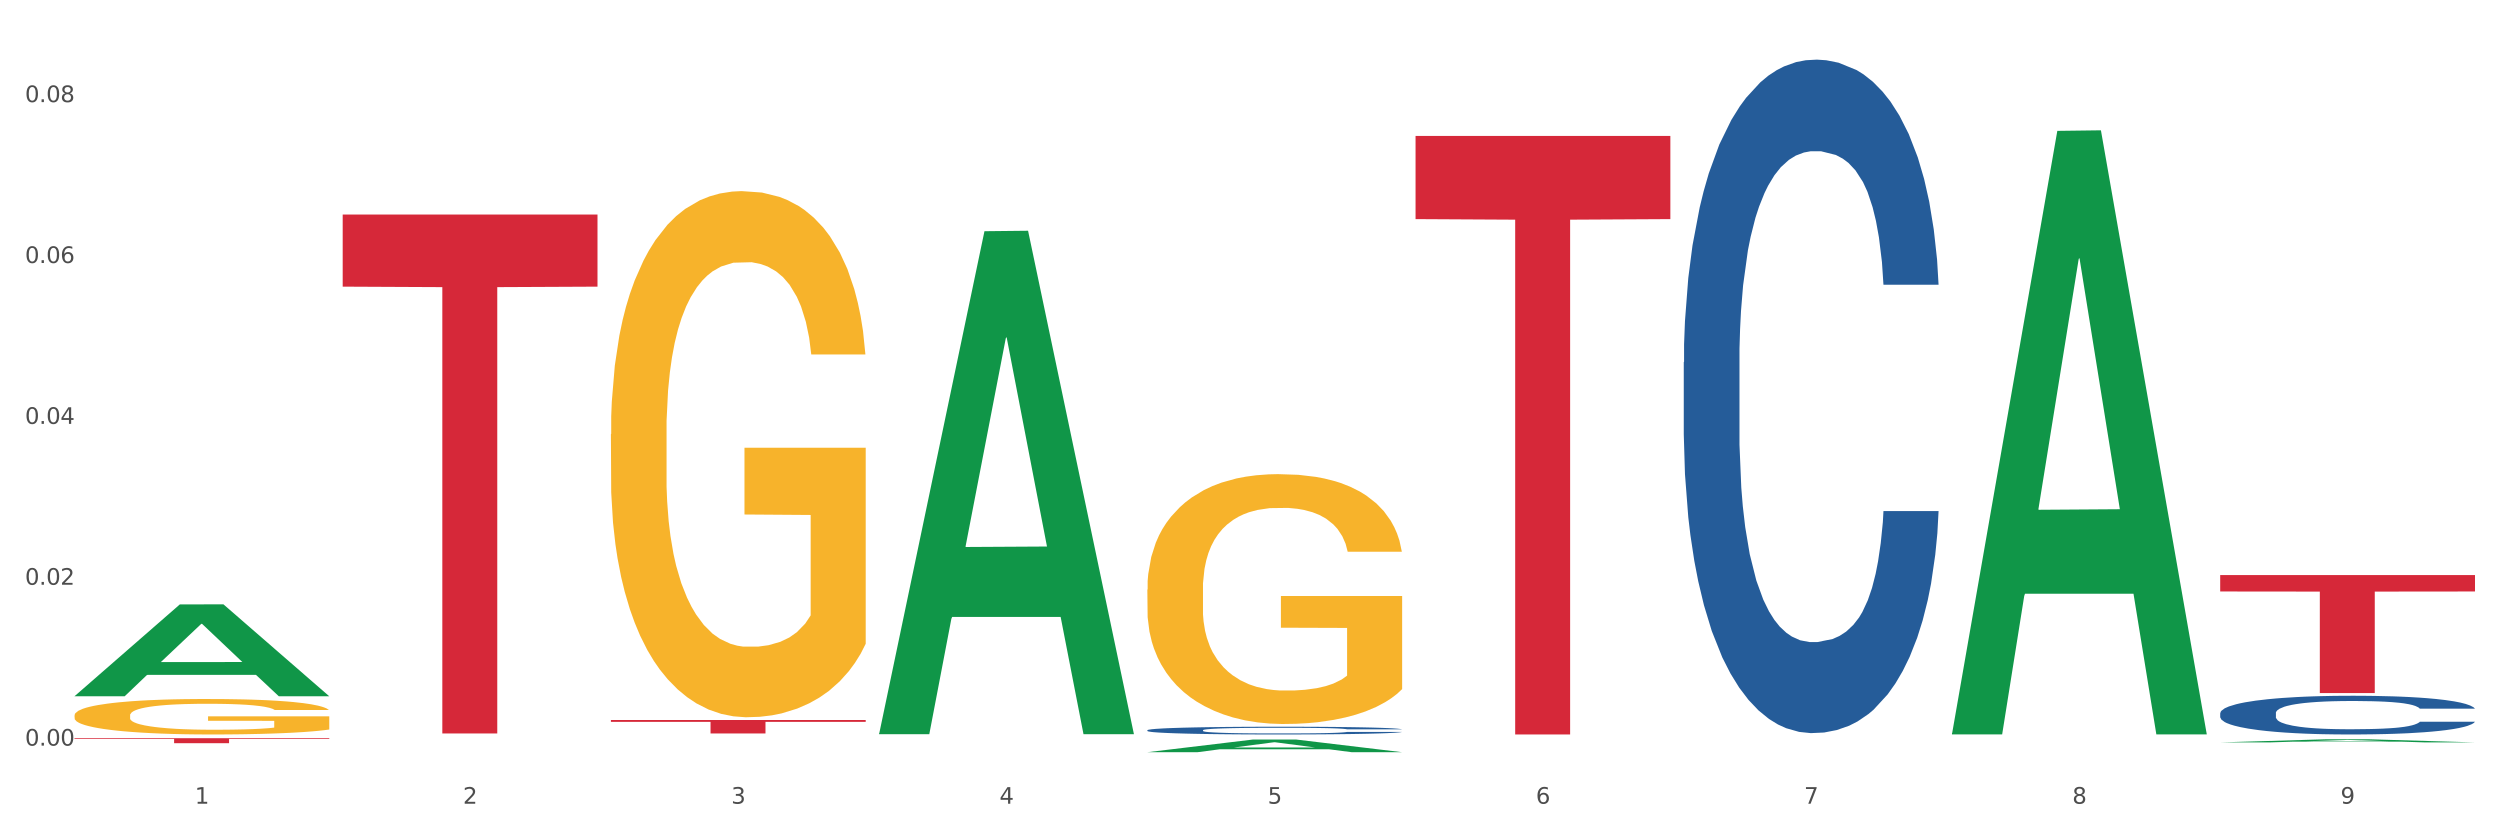
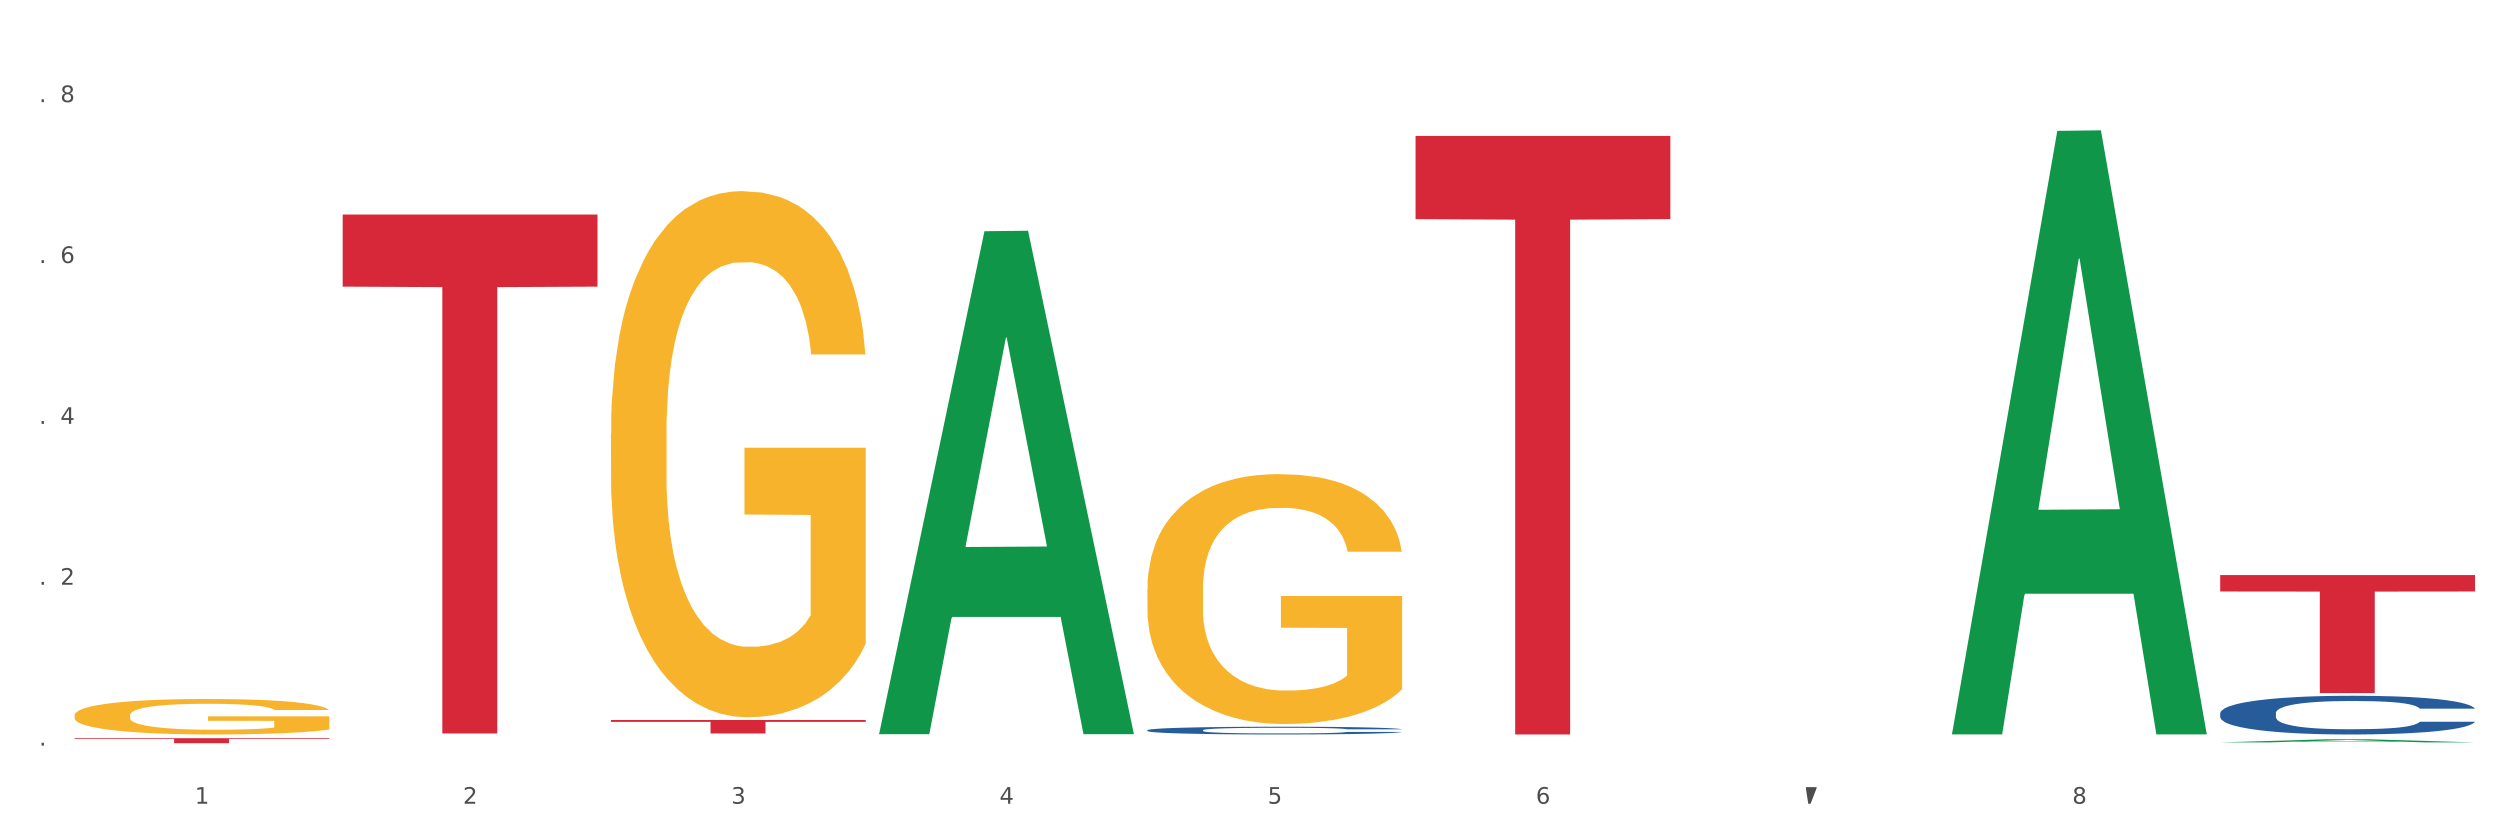
<svg xmlns="http://www.w3.org/2000/svg" xmlns:xlink="http://www.w3.org/1999/xlink" width="1080pt" height="360pt" viewBox="0 0 1080 360" version="1.1">
  <rect x="0" y="0" width="1080" height="360" fill="#333333" stroke="none" />
  <defs>
    <style type="text/css">*{stroke-linejoin: round; stroke-linecap: butt}</style>
  </defs>
  <g id="figure_1">
    <g id="patch_1">
      <path d="M 0 360  L 1080 360  L 1080 0  L 0 0  z " style="fill: #ffffff; stroke: #ffffff; stroke-linejoin: miter" />
    </g>
    <g id="axes_1">
      <g id="matplotlib.axis_1">
        <g id="xtick_1">
          <g id="text_1">
            <g style="fill: #4d4d4d" transform="translate(84.159 347.204) scale(0.096 -0.096)">
              <defs>
                <path id="DejaVuSans-31" d="M 794 531  L 1825 531  L 1825 4091  L 703 3866  L 703 4441  L 1819 4666  L 2450 4666  L 2450 531  L 3481 531  L 3481 0  L 794 0  L 794 531  z " transform="scale(0.016)" />
              </defs>
              <use xlink:href="#DejaVuSans-31" />
            </g>
          </g>
        </g>
        <g id="xtick_2">
          <g id="text_2">
            <g style="fill: #4d4d4d" transform="translate(200.027 347.204) scale(0.096 -0.096)">
              <defs>
                <path id="DejaVuSans-32" d="M 1228 531  L 3431 531  L 3431 0  L 469 0  L 469 531  Q 828 903 1448 1529  Q 2069 2156 2228 2338  Q 2531 2678 2651 2914  Q 2772 3150 2772 3378  Q 2772 3750 2511 3984  Q 2250 4219 1831 4219  Q 1534 4219 1204 4116  Q 875 4013 500 3803  L 500 4441  Q 881 4594 1212 4672  Q 1544 4750 1819 4750  Q 2544 4750 2975 4387  Q 3406 4025 3406 3419  Q 3406 3131 3298 2873  Q 3191 2616 2906 2266  Q 2828 2175 2409 1742  Q 1991 1309 1228 531  z " transform="scale(0.016)" />
              </defs>
              <use xlink:href="#DejaVuSans-32" />
            </g>
          </g>
        </g>
        <g id="xtick_3">
          <g id="text_3">
            <g style="fill: #4d4d4d" transform="translate(315.896 347.204) scale(0.096 -0.096)">
              <defs>
                <path id="DejaVuSans-33" d="M 2597 2516  Q 3050 2419 3304 2112  Q 3559 1806 3559 1356  Q 3559 666 3084 287  Q 2609 -91 1734 -91  Q 1441 -91 1130 -33  Q 819 25 488 141  L 488 750  Q 750 597 1062 519  Q 1375 441 1716 441  Q 2309 441 2620 675  Q 2931 909 2931 1356  Q 2931 1769 2642 2001  Q 2353 2234 1838 2234  L 1294 2234  L 1294 2753  L 1863 2753  Q 2328 2753 2575 2939  Q 2822 3125 2822 3475  Q 2822 3834 2567 4026  Q 2313 4219 1838 4219  Q 1578 4219 1281 4162  Q 984 4106 628 3988  L 628 4550  Q 988 4650 1302 4700  Q 1616 4750 1894 4750  Q 2613 4750 3031 4423  Q 3450 4097 3450 3541  Q 3450 3153 3228 2886  Q 3006 2619 2597 2516  z " transform="scale(0.016)" />
              </defs>
              <use xlink:href="#DejaVuSans-33" />
            </g>
          </g>
        </g>
        <g id="xtick_4">
          <g id="text_4">
            <g style="fill: #4d4d4d" transform="translate(431.765 347.204) scale(0.096 -0.096)">
              <defs>
                <path id="DejaVuSans-34" d="M 2419 4116  L 825 1625  L 2419 1625  L 2419 4116  z M 2253 4666  L 3047 4666  L 3047 1625  L 3713 1625  L 3713 1100  L 3047 1100  L 3047 0  L 2419 0  L 2419 1100  L 313 1100  L 313 1709  L 2253 4666  z " transform="scale(0.016)" />
              </defs>
              <use xlink:href="#DejaVuSans-34" />
            </g>
          </g>
        </g>
        <g id="xtick_5">
          <g id="text_5">
            <g style="fill: #4d4d4d" transform="translate(547.634 347.204) scale(0.096 -0.096)">
              <defs>
                <path id="DejaVuSans-35" d="M 691 4666  L 3169 4666  L 3169 4134  L 1269 4134  L 1269 2991  Q 1406 3038 1543 3061  Q 1681 3084 1819 3084  Q 2600 3084 3056 2656  Q 3513 2228 3513 1497  Q 3513 744 3044 326  Q 2575 -91 1722 -91  Q 1428 -91 1123 -41  Q 819 9 494 109  L 494 744  Q 775 591 1075 516  Q 1375 441 1709 441  Q 2250 441 2565 725  Q 2881 1009 2881 1497  Q 2881 1984 2565 2268  Q 2250 2553 1709 2553  Q 1456 2553 1204 2497  Q 953 2441 691 2322  L 691 4666  z " transform="scale(0.016)" />
              </defs>
              <use xlink:href="#DejaVuSans-35" />
            </g>
          </g>
        </g>
        <g id="xtick_6">
          <g id="text_6">
            <g style="fill: #4d4d4d" transform="translate(663.502 347.204) scale(0.096 -0.096)">
              <defs>
                <path id="DejaVuSans-36" d="M 2113 2584  Q 1688 2584 1439 2293  Q 1191 2003 1191 1497  Q 1191 994 1439 701  Q 1688 409 2113 409  Q 2538 409 2786 701  Q 3034 994 3034 1497  Q 3034 2003 2786 2293  Q 2538 2584 2113 2584  z M 3366 4563  L 3366 3988  Q 3128 4100 2886 4159  Q 2644 4219 2406 4219  Q 1781 4219 1451 3797  Q 1122 3375 1075 2522  Q 1259 2794 1537 2939  Q 1816 3084 2150 3084  Q 2853 3084 3261 2657  Q 3669 2231 3669 1497  Q 3669 778 3244 343  Q 2819 -91 2113 -91  Q 1303 -91 875 529  Q 447 1150 447 2328  Q 447 3434 972 4092  Q 1497 4750 2381 4750  Q 2619 4750 2861 4703  Q 3103 4656 3366 4563  z " transform="scale(0.016)" />
              </defs>
              <use xlink:href="#DejaVuSans-36" />
            </g>
          </g>
        </g>
        <g id="xtick_7">
          <g id="text_7">
            <g style="fill: #4d4d4d" transform="translate(779.371 347.204) scale(0.096 -0.096)">
              <defs>
-                 <path id="DejaVuSans-37" d="M 525 4666  L 3525 4666  L 3525 4397  L 1831 0  L 1172 0  L 2766 4134  L 525 4134  L 525 4666  z " transform="scale(0.016)" />
+                 <path id="DejaVuSans-37" d="M 525 4666  L 3525 4666  L 3525 4397  L 1831 0  L 1172 0  L 525 4134  L 525 4666  z " transform="scale(0.016)" />
              </defs>
              <use xlink:href="#DejaVuSans-37" />
            </g>
          </g>
        </g>
        <g id="xtick_8">
          <g id="text_8">
            <g style="fill: #4d4d4d" transform="translate(895.24 347.204) scale(0.096 -0.096)">
              <defs>
                <path id="DejaVuSans-38" d="M 2034 2216  Q 1584 2216 1326 1975  Q 1069 1734 1069 1313  Q 1069 891 1326 650  Q 1584 409 2034 409  Q 2484 409 2743 651  Q 3003 894 3003 1313  Q 3003 1734 2745 1975  Q 2488 2216 2034 2216  z M 1403 2484  Q 997 2584 770 2862  Q 544 3141 544 3541  Q 544 4100 942 4425  Q 1341 4750 2034 4750  Q 2731 4750 3128 4425  Q 3525 4100 3525 3541  Q 3525 3141 3298 2862  Q 3072 2584 2669 2484  Q 3125 2378 3379 2068  Q 3634 1759 3634 1313  Q 3634 634 3220 271  Q 2806 -91 2034 -91  Q 1263 -91 848 271  Q 434 634 434 1313  Q 434 1759 690 2068  Q 947 2378 1403 2484  z M 1172 3481  Q 1172 3119 1398 2916  Q 1625 2713 2034 2713  Q 2441 2713 2670 2916  Q 2900 3119 2900 3481  Q 2900 3844 2670 4047  Q 2441 4250 2034 4250  Q 1625 4250 1398 4047  Q 1172 3844 1172 3481  z " transform="scale(0.016)" />
              </defs>
              <use xlink:href="#DejaVuSans-38" />
            </g>
          </g>
        </g>
        <g id="xtick_9">
          <g id="text_9">
            <g style="fill: #4d4d4d" transform="translate(1011.108 347.204) scale(0.096 -0.096)">
              <defs>
-                 <path id="DejaVuSans-39" d="M 703 97  L 703 672  Q 941 559 1184 500  Q 1428 441 1663 441  Q 2288 441 2617 861  Q 2947 1281 2994 2138  Q 2813 1869 2534 1725  Q 2256 1581 1919 1581  Q 1219 1581 811 2004  Q 403 2428 403 3163  Q 403 3881 828 4315  Q 1253 4750 1959 4750  Q 2769 4750 3195 4129  Q 3622 3509 3622 2328  Q 3622 1225 3098 567  Q 2575 -91 1691 -91  Q 1453 -91 1209 -44  Q 966 3 703 97  z M 1959 2075  Q 2384 2075 2632 2365  Q 2881 2656 2881 3163  Q 2881 3666 2632 3958  Q 2384 4250 1959 4250  Q 1534 4250 1286 3958  Q 1038 3666 1038 3163  Q 1038 2656 1286 2365  Q 1534 2075 1959 2075  z " transform="scale(0.016)" />
-               </defs>
+                 </defs>
              <use xlink:href="#DejaVuSans-39" />
            </g>
          </g>
        </g>
        <g id="xtick_10" />
        <g id="xtick_11" />
        <g id="xtick_12" />
        <g id="xtick_13" />
        <g id="xtick_14" />
        <g id="xtick_15" />
        <g id="xtick_16" />
        <g id="xtick_17" />
      </g>
      <g id="matplotlib.axis_2">
        <g id="ytick_1">
          <g id="text_10">
            <g style="fill: #4d4d4d" transform="translate(10.8 322.11) scale(0.096 -0.096)">
              <defs>
-                 <path id="DejaVuSans-30" d="M 2034 4250  Q 1547 4250 1301 3770  Q 1056 3291 1056 2328  Q 1056 1369 1301 889  Q 1547 409 2034 409  Q 2525 409 2770 889  Q 3016 1369 3016 2328  Q 3016 3291 2770 3770  Q 2525 4250 2034 4250  z M 2034 4750  Q 2819 4750 3233 4129  Q 3647 3509 3647 2328  Q 3647 1150 3233 529  Q 2819 -91 2034 -91  Q 1250 -91 836 529  Q 422 1150 422 2328  Q 422 3509 836 4129  Q 1250 4750 2034 4750  z " transform="scale(0.016)" />
                <path id="DejaVuSans-2e" d="M 684 794  L 1344 794  L 1344 0  L 684 0  L 684 794  z " transform="scale(0.016)" />
              </defs>
              <use xlink:href="#DejaVuSans-30" />
              <use xlink:href="#DejaVuSans-2e" transform="translate(63.623 0)" />
              <use xlink:href="#DejaVuSans-30" transform="translate(95.41 0)" />
              <use xlink:href="#DejaVuSans-30" transform="translate(159.033 0)" />
            </g>
          </g>
        </g>
        <g id="ytick_2">
          <g id="text_11">
            <g style="fill: #4d4d4d" transform="translate(10.8 252.612) scale(0.096 -0.096)">
              <use xlink:href="#DejaVuSans-30" />
              <use xlink:href="#DejaVuSans-2e" transform="translate(63.623 0)" />
              <use xlink:href="#DejaVuSans-30" transform="translate(95.41 0)" />
              <use xlink:href="#DejaVuSans-32" transform="translate(159.033 0)" />
            </g>
          </g>
        </g>
        <g id="ytick_3">
          <g id="text_12">
            <g style="fill: #4d4d4d" transform="translate(10.8 183.114) scale(0.096 -0.096)">
              <use xlink:href="#DejaVuSans-30" />
              <use xlink:href="#DejaVuSans-2e" transform="translate(63.623 0)" />
              <use xlink:href="#DejaVuSans-30" transform="translate(95.41 0)" />
              <use xlink:href="#DejaVuSans-34" transform="translate(159.033 0)" />
            </g>
          </g>
        </g>
        <g id="ytick_4">
          <g id="text_13">
            <g style="fill: #4d4d4d" transform="translate(10.8 113.615) scale(0.096 -0.096)">
              <use xlink:href="#DejaVuSans-30" />
              <use xlink:href="#DejaVuSans-2e" transform="translate(63.623 0)" />
              <use xlink:href="#DejaVuSans-30" transform="translate(95.41 0)" />
              <use xlink:href="#DejaVuSans-36" transform="translate(159.033 0)" />
            </g>
          </g>
        </g>
        <g id="ytick_5">
          <g id="text_14">
            <g style="fill: #4d4d4d" transform="translate(10.8 44.117) scale(0.096 -0.096)">
              <use xlink:href="#DejaVuSans-30" />
              <use xlink:href="#DejaVuSans-2e" transform="translate(63.623 0)" />
              <use xlink:href="#DejaVuSans-30" transform="translate(95.41 0)" />
              <use xlink:href="#DejaVuSans-38" transform="translate(159.033 0)" />
            </g>
          </g>
        </g>
        <g id="ytick_6" />
        <g id="ytick_7" />
        <g id="ytick_8" />
        <g id="ytick_9" />
      </g>
      <g id="PolyCollection_1">
-         <path d="M 32.175 300.726  L 32.288 300.688  L 77.68 261.107  L 96.518 261.069  L 142.25 300.8  L 120.462 300.8  L 110.589 291.548  L 63.722 291.548  L 63.382 291.697  L 53.85 300.8  L 32.175 300.8  L 32.175 300.726  L 69.623 286.027  L 104.689 285.99  L 87.326 269.538  L 87.099 269.463  L 86.872 269.575  L 69.51 285.99  L 69.623 286.027  L 32.175 300.726  z " clip-path="url(#pd33e700e6e)" style="fill: #109648" />
        <path d="M 959.125 308.082  L 959.255 308.067  L 959.255 307.639  L 959.645 307.059  L 961.076 305.99  L 962.898 305.18  L 966.021 304.233  L 967.712 303.836  L 969.924 303.393  L 974.478 302.675  L 979.683 302.064  L 983.326 301.728  L 986.058 301.514  L 992.173 301.132  L 995.686 300.964  L 999.33 300.827  L 1002.452 300.735  L 1007.657 300.628  L 1011.82 300.583  L 1016.635 300.567  L 1020.668 300.583  L 1026.003 300.644  L 1033.809 300.827  L 1036.802 300.934  L 1040.835 301.117  L 1044.999 301.362  L 1048.382 301.606  L 1052.285 301.957  L 1056.319 302.415  L 1060.222 302.996  L 1062.955 303.53  L 1065.167 304.096  L 1067.118 304.783  L 1068.549 305.531  L 1069.2 306.158  L 1045.389 306.158  L 1044.739 305.592  L 1043.438 304.981  L 1042.137 304.569  L 1040.705 304.233  L 1038.493 303.851  L 1036.542 303.607  L 1033.289 303.317  L 1030.296 303.133  L 1027.824 303.026  L 1024.832 302.935  L 1018.456 302.843  L 1013.902 302.843  L 1011.04 302.874  L 1007.527 302.95  L 1004.534 303.057  L 1001.021 303.24  L 998.289 303.439  L 995.556 303.698  L 993.995 303.882  L 991.653 304.218  L 990.092 304.493  L 988.01 304.966  L 986.839 305.302  L 984.757 306.173  L 983.846 306.814  L 983.456 307.257  L 983.196 307.746  L 983.196 310.129  L 983.976 311.198  L 984.627 311.656  L 985.668 312.175  L 987.619 312.847  L 990.482 313.504  L 993.474 313.978  L 995.947 314.268  L 998.289 314.482  L 1000.631 314.65  L 1003.493 314.803  L 1005.835 314.894  L 1009.348 314.986  L 1013.512 315.032  L 1016.765 315.032  L 1023.4 314.955  L 1026.393 314.879  L 1029.255 314.772  L 1032.378 314.604  L 1034.85 314.421  L 1036.282 314.283  L 1038.624 313.993  L 1040.445 313.688  L 1042.006 313.336  L 1043.047 313.031  L 1044.218 312.573  L 1045.129 312.053  L 1045.389 311.778  L 1069.2 311.778  L 1068.68 312.328  L 1067.769 312.863  L 1065.947 313.581  L 1064.516 313.993  L 1062.304 314.497  L 1059.962 314.925  L 1056.709 315.398  L 1053.717 315.75  L 1050.594 316.055  L 1047.211 316.33  L 1041.096 316.712  L 1038.884 316.819  L 1034.2 317.002  L 1030.557 317.109  L 1025.222 317.216  L 1019.757 317.277  L 1014.032 317.292  L 1008.958 317.262  L 1003.363 317.17  L 999.85 317.078  L 995.947 316.941  L 991.393 316.727  L 987.099 316.467  L 983.065 316.162  L 979.292 315.811  L 975.779 315.414  L 971.225 314.757  L 967.842 314.115  L 965.37 313.52  L 963.679 313.016  L 961.987 312.374  L 961.076 311.931  L 959.645 310.862  L 959.125 309.869  L 959.125 308.082  z " clip-path="url(#pd33e700e6e)" style="fill: #255c99" />
-         <path d="M 727.387 156.489  L 727.517 156.223  L 727.517 148.783  L 727.908 138.686  L 729.339 120.086  L 731.161 106.004  L 734.283 89.53  L 735.975 82.621  L 738.187 74.916  L 742.741 62.427  L 747.945 51.799  L 751.588 45.953  L 754.321 42.234  L 760.436 35.591  L 763.949 32.668  L 767.592 30.277  L 770.715 28.682  L 775.919 26.822  L 780.083 26.025  L 784.897 25.759  L 788.931 26.025  L 794.265 27.088  L 802.072 30.277  L 805.065 32.137  L 809.098 35.325  L 813.262 39.576  L 816.645 43.828  L 820.548 49.939  L 824.581 57.91  L 828.485 68.007  L 831.217 77.307  L 833.429 87.138  L 835.381 99.095  L 836.812 112.115  L 837.463 123.009  L 813.652 123.009  L 813.001 113.178  L 811.7 102.55  L 810.399 95.375  L 808.968 89.53  L 806.756 82.887  L 804.804 78.636  L 801.551 73.587  L 798.559 70.399  L 796.087 68.539  L 793.094 66.945  L 786.719 65.35  L 782.165 65.35  L 779.302 65.882  L 775.789 67.21  L 772.797 69.07  L 769.284 72.259  L 766.551 75.713  L 763.819 80.23  L 762.257 83.419  L 759.915 89.264  L 758.354 94.047  L 756.272 102.284  L 755.101 108.13  L 753.019 123.275  L 752.109 134.435  L 751.718 142.14  L 751.458 150.643  L 751.458 192.094  L 752.239 210.694  L 752.889 218.665  L 753.93 227.699  L 755.882 239.39  L 758.744 250.816  L 761.737 259.053  L 764.209 264.101  L 766.551 267.821  L 768.893 270.744  L 771.756 273.401  L 774.098 274.995  L 777.611 276.59  L 781.774 277.387  L 785.027 277.387  L 791.663 276.058  L 794.656 274.73  L 797.518 272.87  L 800.641 269.947  L 803.113 266.758  L 804.544 264.367  L 806.886 259.318  L 808.708 254.004  L 810.269 247.893  L 811.31 242.579  L 812.481 234.607  L 813.392 225.573  L 813.652 220.79  L 837.463 220.79  L 836.942 230.356  L 836.031 239.656  L 834.21 252.144  L 832.779 259.318  L 830.567 268.087  L 828.225 275.527  L 824.972 283.764  L 821.979 289.875  L 818.856 295.189  L 815.474 299.972  L 809.358 306.615  L 807.146 308.475  L 802.462 311.663  L 798.819 313.523  L 793.485 315.383  L 788.02 316.446  L 782.295 316.712  L 777.22 316.18  L 771.626 314.586  L 768.113 312.992  L 764.209 310.6  L 759.655 306.88  L 755.362 302.363  L 751.328 297.049  L 747.555 290.938  L 744.042 284.029  L 739.488 272.604  L 736.105 261.444  L 733.633 251.081  L 731.941 242.313  L 730.25 231.153  L 729.339 223.448  L 727.908 204.848  L 727.387 187.577  L 727.387 156.489  z " clip-path="url(#pd33e700e6e)" style="fill: #255c99" />
        <path d="M 495.65 315.448  L 495.78 315.445  L 495.78 315.359  L 496.17 315.243  L 497.602 315.029  L 499.423 314.867  L 502.546 314.677  L 504.237 314.598  L 506.449 314.509  L 511.003 314.365  L 516.208 314.243  L 519.851 314.176  L 522.583 314.133  L 528.698 314.056  L 532.212 314.023  L 535.855 313.995  L 538.977 313.977  L 544.182 313.956  L 548.345 313.946  L 553.16 313.943  L 557.193 313.946  L 562.528 313.959  L 570.335 313.995  L 573.327 314.017  L 577.361 314.053  L 581.524 314.102  L 584.907 314.151  L 588.81 314.222  L 592.844 314.313  L 596.747 314.43  L 599.48 314.537  L 601.692 314.65  L 603.643 314.787  L 605.075 314.937  L 605.725 315.063  L 581.915 315.063  L 581.264 314.949  L 579.963 314.827  L 578.662 314.745  L 577.23 314.677  L 575.019 314.601  L 573.067 314.552  L 569.814 314.494  L 566.821 314.457  L 564.349 314.436  L 561.357 314.417  L 554.981 314.399  L 550.427 314.399  L 547.565 314.405  L 544.052 314.42  L 541.059 314.442  L 537.546 314.479  L 534.814 314.518  L 532.081 314.57  L 530.52 314.607  L 528.178 314.674  L 526.617 314.729  L 524.535 314.824  L 523.364 314.891  L 521.282 315.066  L 520.371 315.194  L 519.981 315.283  L 519.721 315.381  L 519.721 315.858  L 520.501 316.072  L 521.152 316.164  L 522.193 316.268  L 524.145 316.402  L 527.007 316.534  L 530 316.629  L 532.472 316.687  L 534.814 316.729  L 537.156 316.763  L 540.018 316.794  L 542.36 316.812  L 545.873 316.83  L 550.037 316.84  L 553.29 316.84  L 559.925 316.824  L 562.918 316.809  L 565.781 316.788  L 568.903 316.754  L 571.375 316.717  L 572.807 316.69  L 575.149 316.632  L 576.97 316.57  L 578.532 316.5  L 579.573 316.439  L 580.744 316.347  L 581.654 316.243  L 581.915 316.188  L 605.725 316.188  L 605.205 316.298  L 604.294 316.405  L 602.472 316.549  L 601.041 316.632  L 598.829 316.733  L 596.487 316.818  L 593.234 316.913  L 590.242 316.983  L 587.119 317.044  L 583.736 317.1  L 577.621 317.176  L 575.409 317.197  L 570.725 317.234  L 567.082 317.255  L 561.747 317.277  L 556.282 317.289  L 550.557 317.292  L 545.483 317.286  L 539.888 317.268  L 536.375 317.249  L 532.472 317.222  L 527.918 317.179  L 523.624 317.127  L 519.591 317.066  L 515.817 316.996  L 512.304 316.916  L 507.75 316.785  L 504.367 316.656  L 501.895 316.537  L 500.204 316.436  L 498.512 316.307  L 497.602 316.219  L 496.17 316.005  L 495.65 315.806  L 495.65 315.448  z " clip-path="url(#pd33e700e6e)" style="fill: #255c99" />
        <path d="M 32.175 318.909  L 142.25 318.909  L 142.25 319.207  L 98.951 319.209  L 98.951 321.051  L 75.214 321.051  L 75.214 319.209  L 32.175 319.207  L 32.175 318.911  L 32.175 318.909  z " clip-path="url(#pd33e700e6e)" style="fill: #d62839" />
        <path d="M 148.044 92.678  L 258.119 92.678  L 258.119 123.83  L 214.819 124.041  L 214.819 316.85  L 191.083 316.85  L 191.083 124.041  L 148.044 123.83  L 148.044 92.888  L 148.044 92.678  z " clip-path="url(#pd33e700e6e)" style="fill: #d62839" />
        <path d="M 32.175 309.051  L 32.305 309.037  L 32.305 308.533  L 32.565 308.099  L 33.864 307.05  L 35.814 306.183  L 37.243 305.721  L 38.673 305.343  L 40.362 304.965  L 42.442 304.573  L 46.211 304  L 48.55 303.706  L 51.409 303.398  L 56.607 302.95  L 60.376 302.699  L 64.275 302.489  L 70.643 302.237  L 74.802 302.125  L 79.22 302.041  L 84.548 301.985  L 88.577 301.971  L 97.414 302.013  L 104.952 302.139  L 108.591 302.237  L 113.269 302.405  L 115.739 302.517  L 119.767 302.741  L 123.926 303.034  L 126.785 303.286  L 131.074 303.762  L 134.323 304.238  L 137.312 304.825  L 138.871 305.231  L 140.041 305.609  L 141.081 306.043  L 142.12 306.728  L 118.728 306.728  L 117.818 306.239  L 116.388 305.777  L 114.309 305.329  L 112.49 305.049  L 109.371 304.699  L 106.512 304.476  L 103.522 304.308  L 99.884 304.168  L 97.025 304.098  L 92.996 304.042  L 85.068 304.056  L 79.74 304.168  L 76.101 304.308  L 73.762 304.434  L 71.683 304.573  L 69.343 304.769  L 66.614 305.063  L 64.665 305.329  L 62.715 305.665  L 61.156 306.001  L 59.726 306.392  L 58.557 306.812  L 57.647 307.246  L 56.867 307.778  L 56.217 308.659  L 56.217 310.576  L 56.477 311.01  L 57.127 311.583  L 57.907 312.017  L 59.206 312.535  L 60.376 312.885  L 62.585 313.388  L 65.055 313.808  L 67.004 314.074  L 68.953 314.298  L 72.332 314.606  L 76.101 314.858  L 79.35 315.011  L 83.769 315.151  L 86.758 315.207  L 89.357 315.235  L 95.725 315.235  L 100.274 315.193  L 105.342 315.095  L 109.241 314.97  L 112.49 314.816  L 116.129 314.564  L 118.468 314.326  L 118.468 311.402  L 89.877 311.388  L 89.877 309.443  L 142.25 309.443  L 142.25 315.151  L 140.041 315.445  L 137.572 315.711  L 134.973 315.949  L 131.074 316.243  L 126.395 316.523  L 122.237 316.719  L 117.818 316.886  L 112.62 317.04  L 105.862 317.18  L 101.703 317.236  L 96.505 317.278  L 90.397 317.292  L 85.068 317.264  L 79.87 317.194  L 74.412 317.068  L 69.083 316.886  L 65.055 316.705  L 61.026 316.481  L 56.737 316.187  L 53.358 315.907  L 50.759 315.655  L 47.9 315.333  L 44.781 314.914  L 42.442 314.536  L 40.362 314.144  L 38.153 313.64  L 36.594 313.207  L 35.034 312.661  L 34.124 312.255  L 33.085 311.625  L 32.305 310.744  L 32.175 309.051  z " clip-path="url(#pd33e700e6e)" style="fill: #f7b32b" />
        <path d="M 263.912 311.032  L 373.988 311.032  L 373.988 311.844  L 330.688 311.849  L 330.688 316.871  L 306.951 316.871  L 306.951 311.849  L 263.912 311.844  L 263.912 311.038  L 263.912 311.032  z " clip-path="url(#pd33e700e6e)" style="fill: #d62839" />
        <path d="M 611.519 58.724  L 721.594 58.724  L 721.594 94.656  L 678.294 94.899  L 678.294 317.285  L 654.557 317.285  L 654.557 94.899  L 611.519 94.656  L 611.519 58.967  L 611.519 58.724  z " clip-path="url(#pd33e700e6e)" style="fill: #d62839" />
        <path d="M 959.125 248.439  L 1069.2 248.439  L 1069.2 255.52  L 1025.9 255.568  L 1025.9 299.397  L 1002.164 299.397  L 1002.164 255.568  L 959.125 255.52  L 959.125 248.487  L 959.125 248.439  z " clip-path="url(#pd33e700e6e)" style="fill: #d62839" />
        <path d="M 495.65 254.706  L 495.78 254.608  L 495.78 251.059  L 496.04 248.003  L 497.339 240.609  L 499.289 234.497  L 500.718 231.243  L 502.148 228.581  L 503.837 225.92  L 505.917 223.159  L 509.685 219.117  L 512.025 217.047  L 514.884 214.878  L 520.082 211.724  L 523.851 209.949  L 527.75 208.47  L 534.118 206.696  L 538.276 205.907  L 542.695 205.316  L 548.023 204.921  L 552.052 204.823  L 560.889 205.118  L 568.427 206.006  L 572.066 206.696  L 576.744 207.879  L 579.214 208.667  L 583.242 210.245  L 587.401 212.315  L 590.26 214.09  L 594.549 217.441  L 597.798 220.793  L 600.787 224.934  L 602.346 227.793  L 603.516 230.455  L 604.556 233.511  L 605.595 238.341  L 582.203 238.341  L 581.293 234.891  L 579.863 231.638  L 577.784 228.483  L 575.965 226.511  L 572.846 224.047  L 569.986 222.469  L 566.997 221.286  L 563.359 220.3  L 560.499 219.807  L 556.471 219.413  L 548.543 219.512  L 543.215 220.3  L 539.576 221.286  L 537.237 222.173  L 535.157 223.159  L 532.818 224.54  L 530.089 226.61  L 528.14 228.483  L 526.19 230.849  L 524.631 233.215  L 523.201 235.975  L 522.032 238.933  L 521.122 241.989  L 520.342 245.735  L 519.692 251.946  L 519.692 265.452  L 519.952 268.508  L 520.602 272.55  L 521.382 275.606  L 522.681 279.254  L 523.851 281.718  L 526.06 285.267  L 528.529 288.225  L 530.479 290.098  L 532.428 291.675  L 535.807 293.844  L 539.576 295.619  L 542.825 296.703  L 547.244 297.689  L 550.233 298.083  L 552.832 298.281  L 559.2 298.281  L 563.748 297.985  L 568.817 297.295  L 572.716 296.407  L 575.965 295.323  L 579.603 293.549  L 581.943 291.873  L 581.943 271.268  L 553.352 271.17  L 553.352 257.467  L 605.725 257.467  L 605.725 297.689  L 603.516 299.759  L 601.047 301.632  L 598.447 303.308  L 594.549 305.379  L 589.87 307.35  L 585.711 308.731  L 581.293 309.914  L 576.094 310.998  L 569.337 311.984  L 565.178 312.378  L 559.98 312.674  L 553.871 312.772  L 548.543 312.575  L 543.345 312.082  L 537.887 311.195  L 532.558 309.914  L 528.529 308.632  L 524.501 307.055  L 520.212 304.984  L 516.833 303.013  L 514.234 301.238  L 511.375 298.971  L 508.256 296.013  L 505.917 293.351  L 503.837 290.591  L 501.628 287.042  L 500.068 283.986  L 498.509 280.141  L 497.599 277.282  L 496.56 272.846  L 495.78 266.635  L 495.65 254.706  z " clip-path="url(#pd33e700e6e)" style="fill: #f7b32b" />
        <path d="M 263.912 187.594  L 264.042 187.387  L 264.042 179.914  L 264.302 173.478  L 265.602 157.91  L 267.551 145.039  L 268.981 138.189  L 270.41 132.584  L 272.1 126.98  L 274.179 121.167  L 277.948 112.656  L 280.287 108.297  L 283.146 103.73  L 288.345 97.087  L 292.114 93.351  L 296.012 90.237  L 302.38 86.501  L 306.539 84.84  L 310.958 83.594  L 316.286 82.764  L 320.315 82.556  L 329.152 83.179  L 336.689 85.047  L 340.328 86.501  L 345.007 88.992  L 347.476 90.652  L 351.505 93.974  L 355.663 98.333  L 358.523 102.069  L 362.811 109.127  L 366.06 116.185  L 369.049 124.904  L 370.609 130.924  L 371.778 136.528  L 372.818 142.964  L 373.858 153.135  L 350.465 153.135  L 349.555 145.87  L 348.126 139.019  L 346.047 132.377  L 344.227 128.225  L 341.108 123.035  L 338.249 119.714  L 335.26 117.223  L 331.621 115.147  L 328.762 114.109  L 324.733 113.279  L 316.806 113.487  L 311.477 115.147  L 307.839 117.223  L 305.499 119.091  L 303.42 121.167  L 301.081 124.073  L 298.352 128.433  L 296.402 132.377  L 294.453 137.359  L 292.893 142.341  L 291.464 148.153  L 290.294 154.381  L 289.384 160.816  L 288.605 168.704  L 287.955 181.782  L 287.955 210.221  L 288.215 216.656  L 288.865 225.167  L 289.644 231.602  L 290.944 239.283  L 292.114 244.472  L 294.323 251.945  L 296.792 258.173  L 298.741 262.117  L 300.691 265.438  L 304.07 270.005  L 307.839 273.742  L 311.088 276.025  L 315.506 278.101  L 318.495 278.931  L 321.094 279.346  L 327.462 279.346  L 332.011 278.724  L 337.079 277.271  L 340.978 275.402  L 344.227 273.119  L 347.866 269.382  L 350.205 265.853  L 350.205 222.468  L 321.614 222.261  L 321.614 193.407  L 373.988 193.407  L 373.988 278.101  L 371.778 282.46  L 369.309 286.404  L 366.71 289.933  L 362.811 294.293  L 358.133 298.444  L 353.974 301.35  L 349.555 303.841  L 344.357 306.125  L 337.599 308.201  L 333.44 309.031  L 328.242 309.654  L 322.134 309.861  L 316.806 309.446  L 311.607 308.408  L 306.149 306.54  L 300.821 303.841  L 296.792 301.143  L 292.763 297.821  L 288.475 293.462  L 285.096 289.31  L 282.497 285.574  L 279.637 280.8  L 276.518 274.572  L 274.179 268.967  L 272.1 263.155  L 269.891 255.682  L 268.331 249.247  L 266.772 241.151  L 265.862 235.131  L 264.822 225.79  L 264.042 212.712  L 263.912 187.594  z " clip-path="url(#pd33e700e6e)" style="fill: #f7b32b" />
        <path d="M 379.781 316.761  L 379.895 316.557  L 425.286 99.885  L 444.124 99.681  L 489.856 317.17  L 468.068 317.17  L 458.196 266.524  L 411.328 266.524  L 410.988 267.341  L 401.456 317.17  L 379.781 317.17  L 379.781 316.761  L 417.229 236.301  L 452.295 236.096  L 434.932 146.037  L 434.705 145.629  L 434.478 146.242  L 417.116 236.096  L 417.229 236.301  L 379.781 316.761  z " clip-path="url(#pd33e700e6e)" style="fill: #109648" />
-         <path d="M 495.65 324.939  L 495.763 324.934  L 541.155 319.493  L 559.993 319.488  L 605.725 324.95  L 583.937 324.95  L 574.064 323.678  L 527.197 323.678  L 526.857 323.698  L 517.324 324.95  L 495.65 324.95  L 495.65 324.939  L 533.098 322.919  L 568.163 322.914  L 550.801 320.652  L 550.574 320.642  L 550.347 320.657  L 532.985 322.914  L 533.098 322.919  L 495.65 324.939  z " clip-path="url(#pd33e700e6e)" style="fill: #109648" />
        <path d="M 843.256 316.772  L 843.369 316.527  L 888.761 56.537  L 907.599 56.292  L 953.331 317.262  L 931.543 317.262  L 921.67 256.492  L 874.803 256.492  L 874.463 257.472  L 864.931 317.262  L 843.256 317.262  L 843.256 316.772  L 880.704 220.225  L 915.77 219.98  L 898.407 111.917  L 898.18 111.426  L 897.953 112.162  L 880.591 219.98  L 880.704 220.225  L 843.256 316.772  z " clip-path="url(#pd33e700e6e)" style="fill: #109648" />
        <path d="M 959.125 320.713  L 959.238 320.712  L 1004.63 319.371  L 1023.468 319.369  L 1069.2 320.715  L 1047.412 320.715  L 1037.539 320.402  L 990.672 320.402  L 990.332 320.407  L 980.799 320.715  L 959.125 320.715  L 959.125 320.713  L 996.573 320.215  L 1031.638 320.214  L 1014.276 319.656  L 1014.049 319.654  L 1013.822 319.658  L 996.46 320.214  L 996.573 320.215  L 959.125 320.713  z " clip-path="url(#pd33e700e6e)" style="fill: #109648" />
      </g>
    </g>
  </g>
  <defs>
    <clipPath id="pd33e700e6e">
      <rect x="32.175" y="10.8" width="1037.025" height="329.109" />
    </clipPath>
  </defs>
</svg>